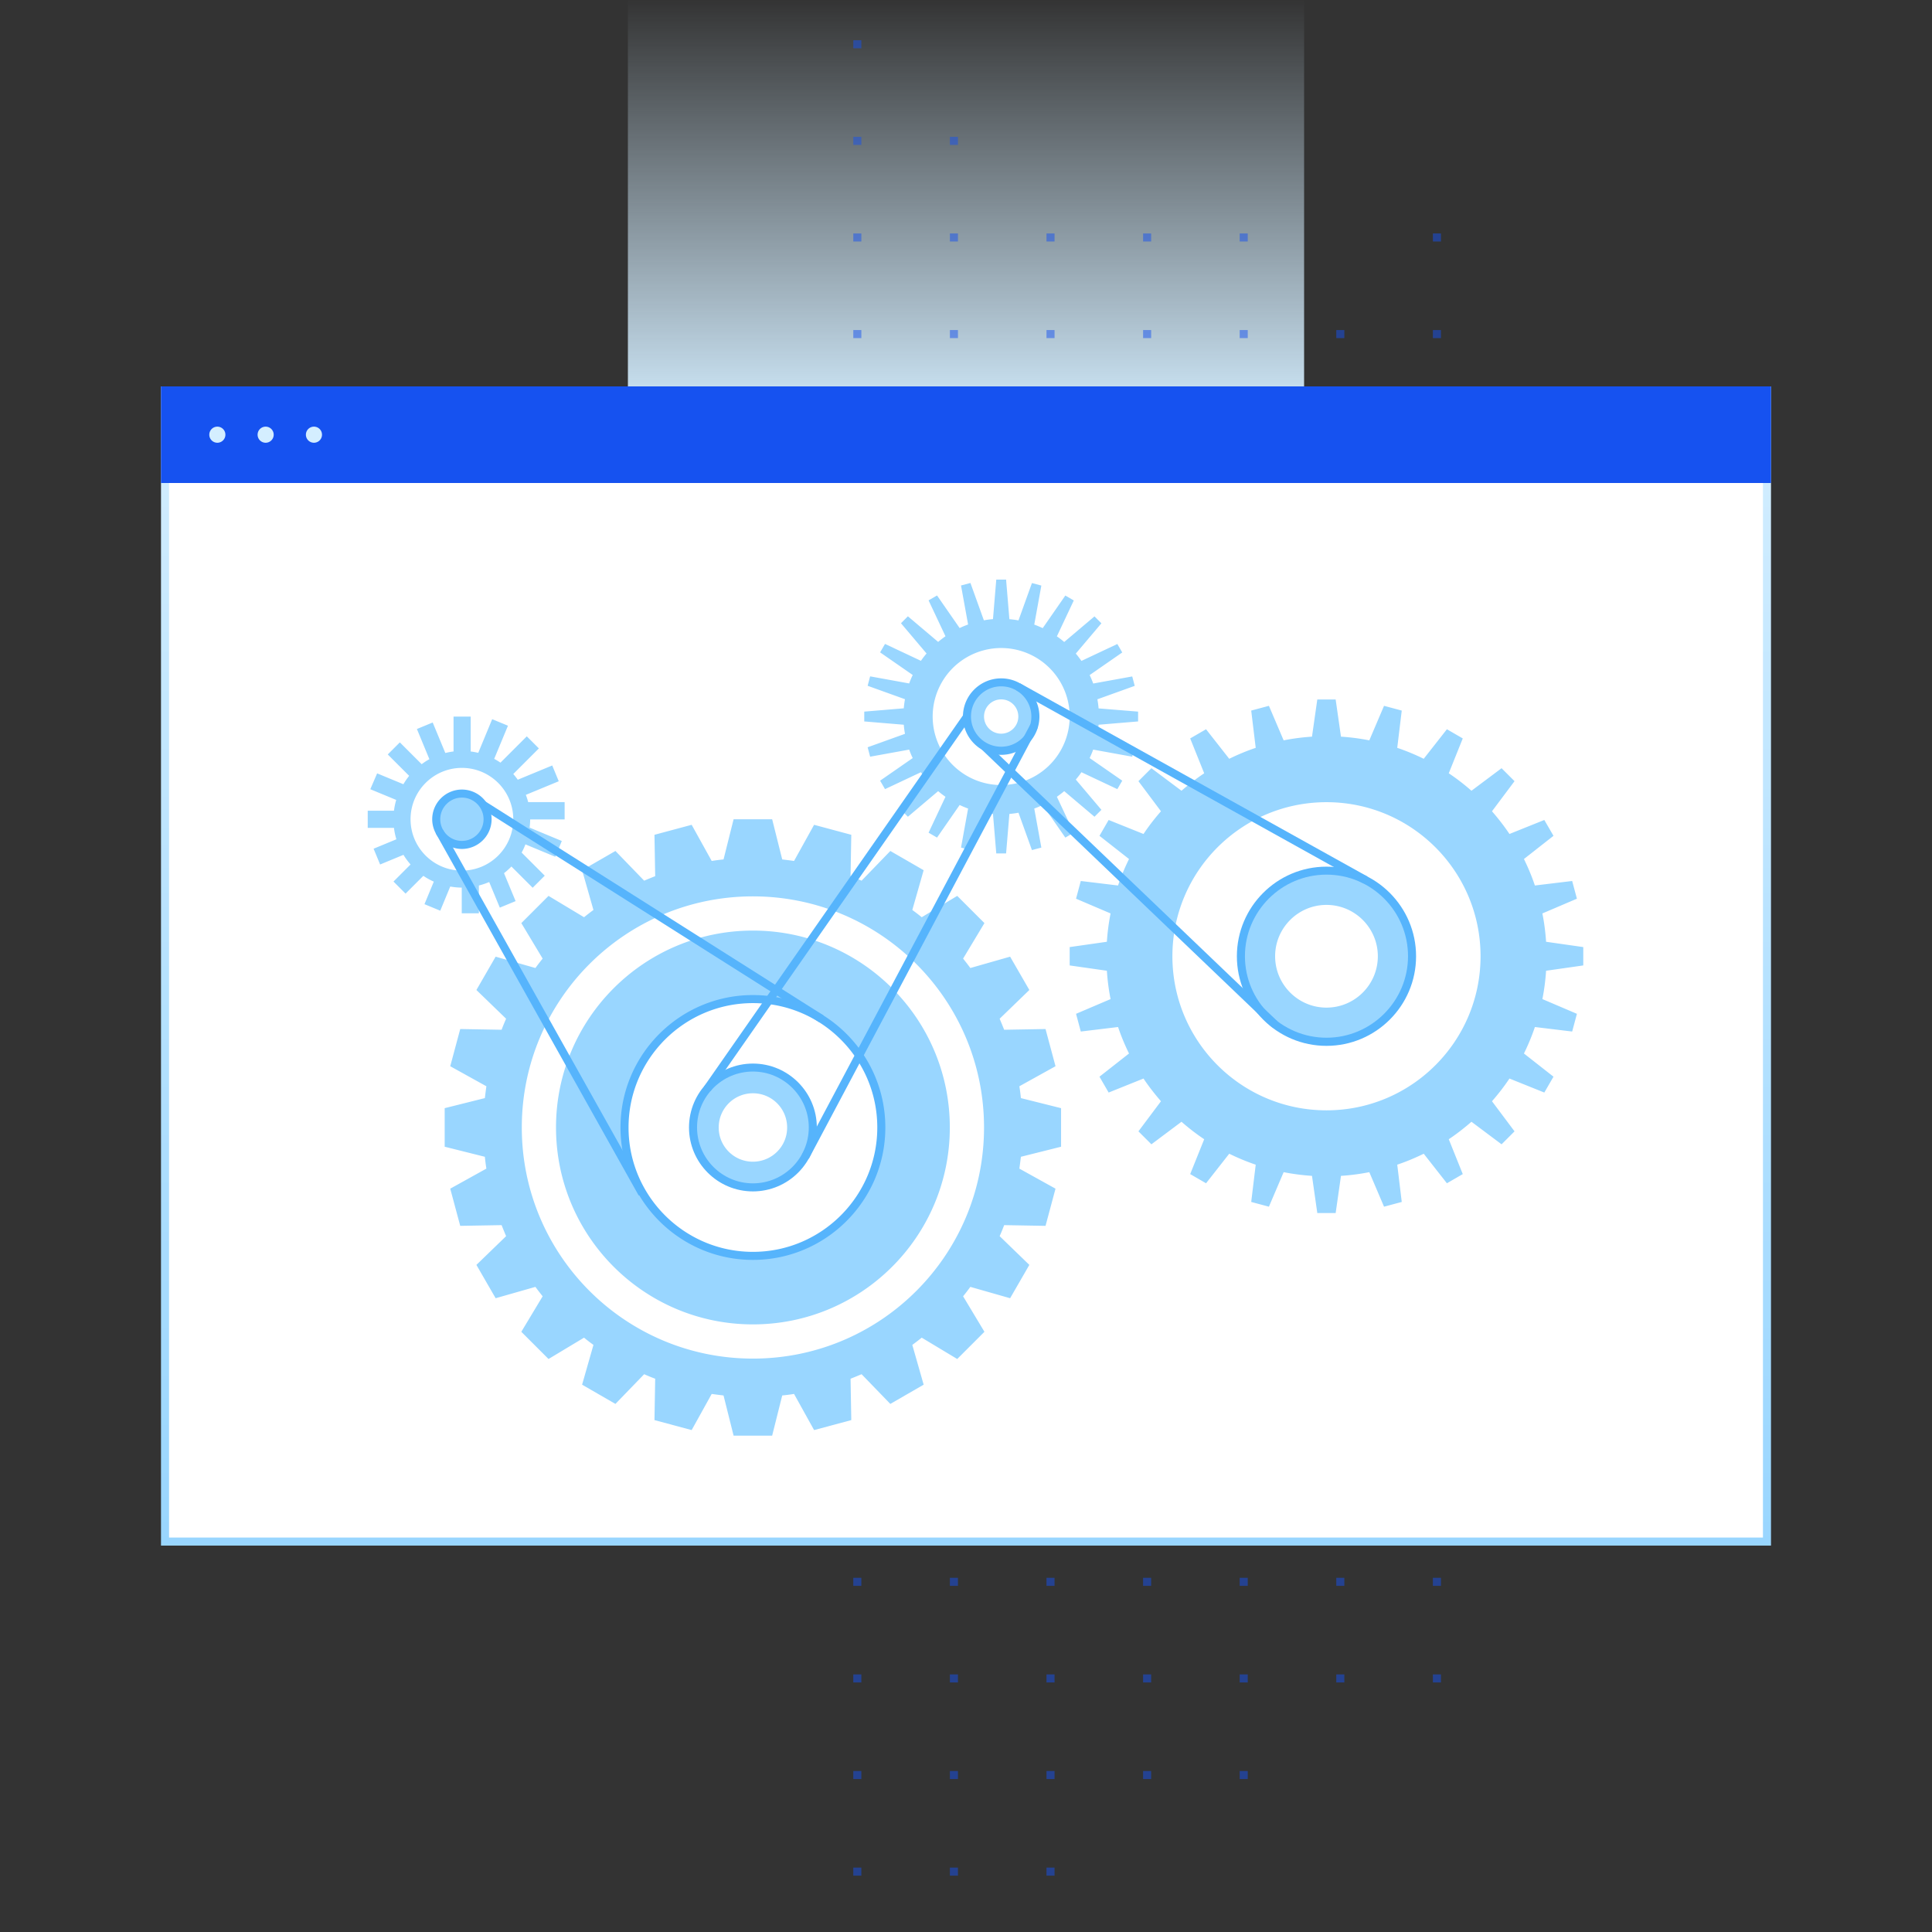
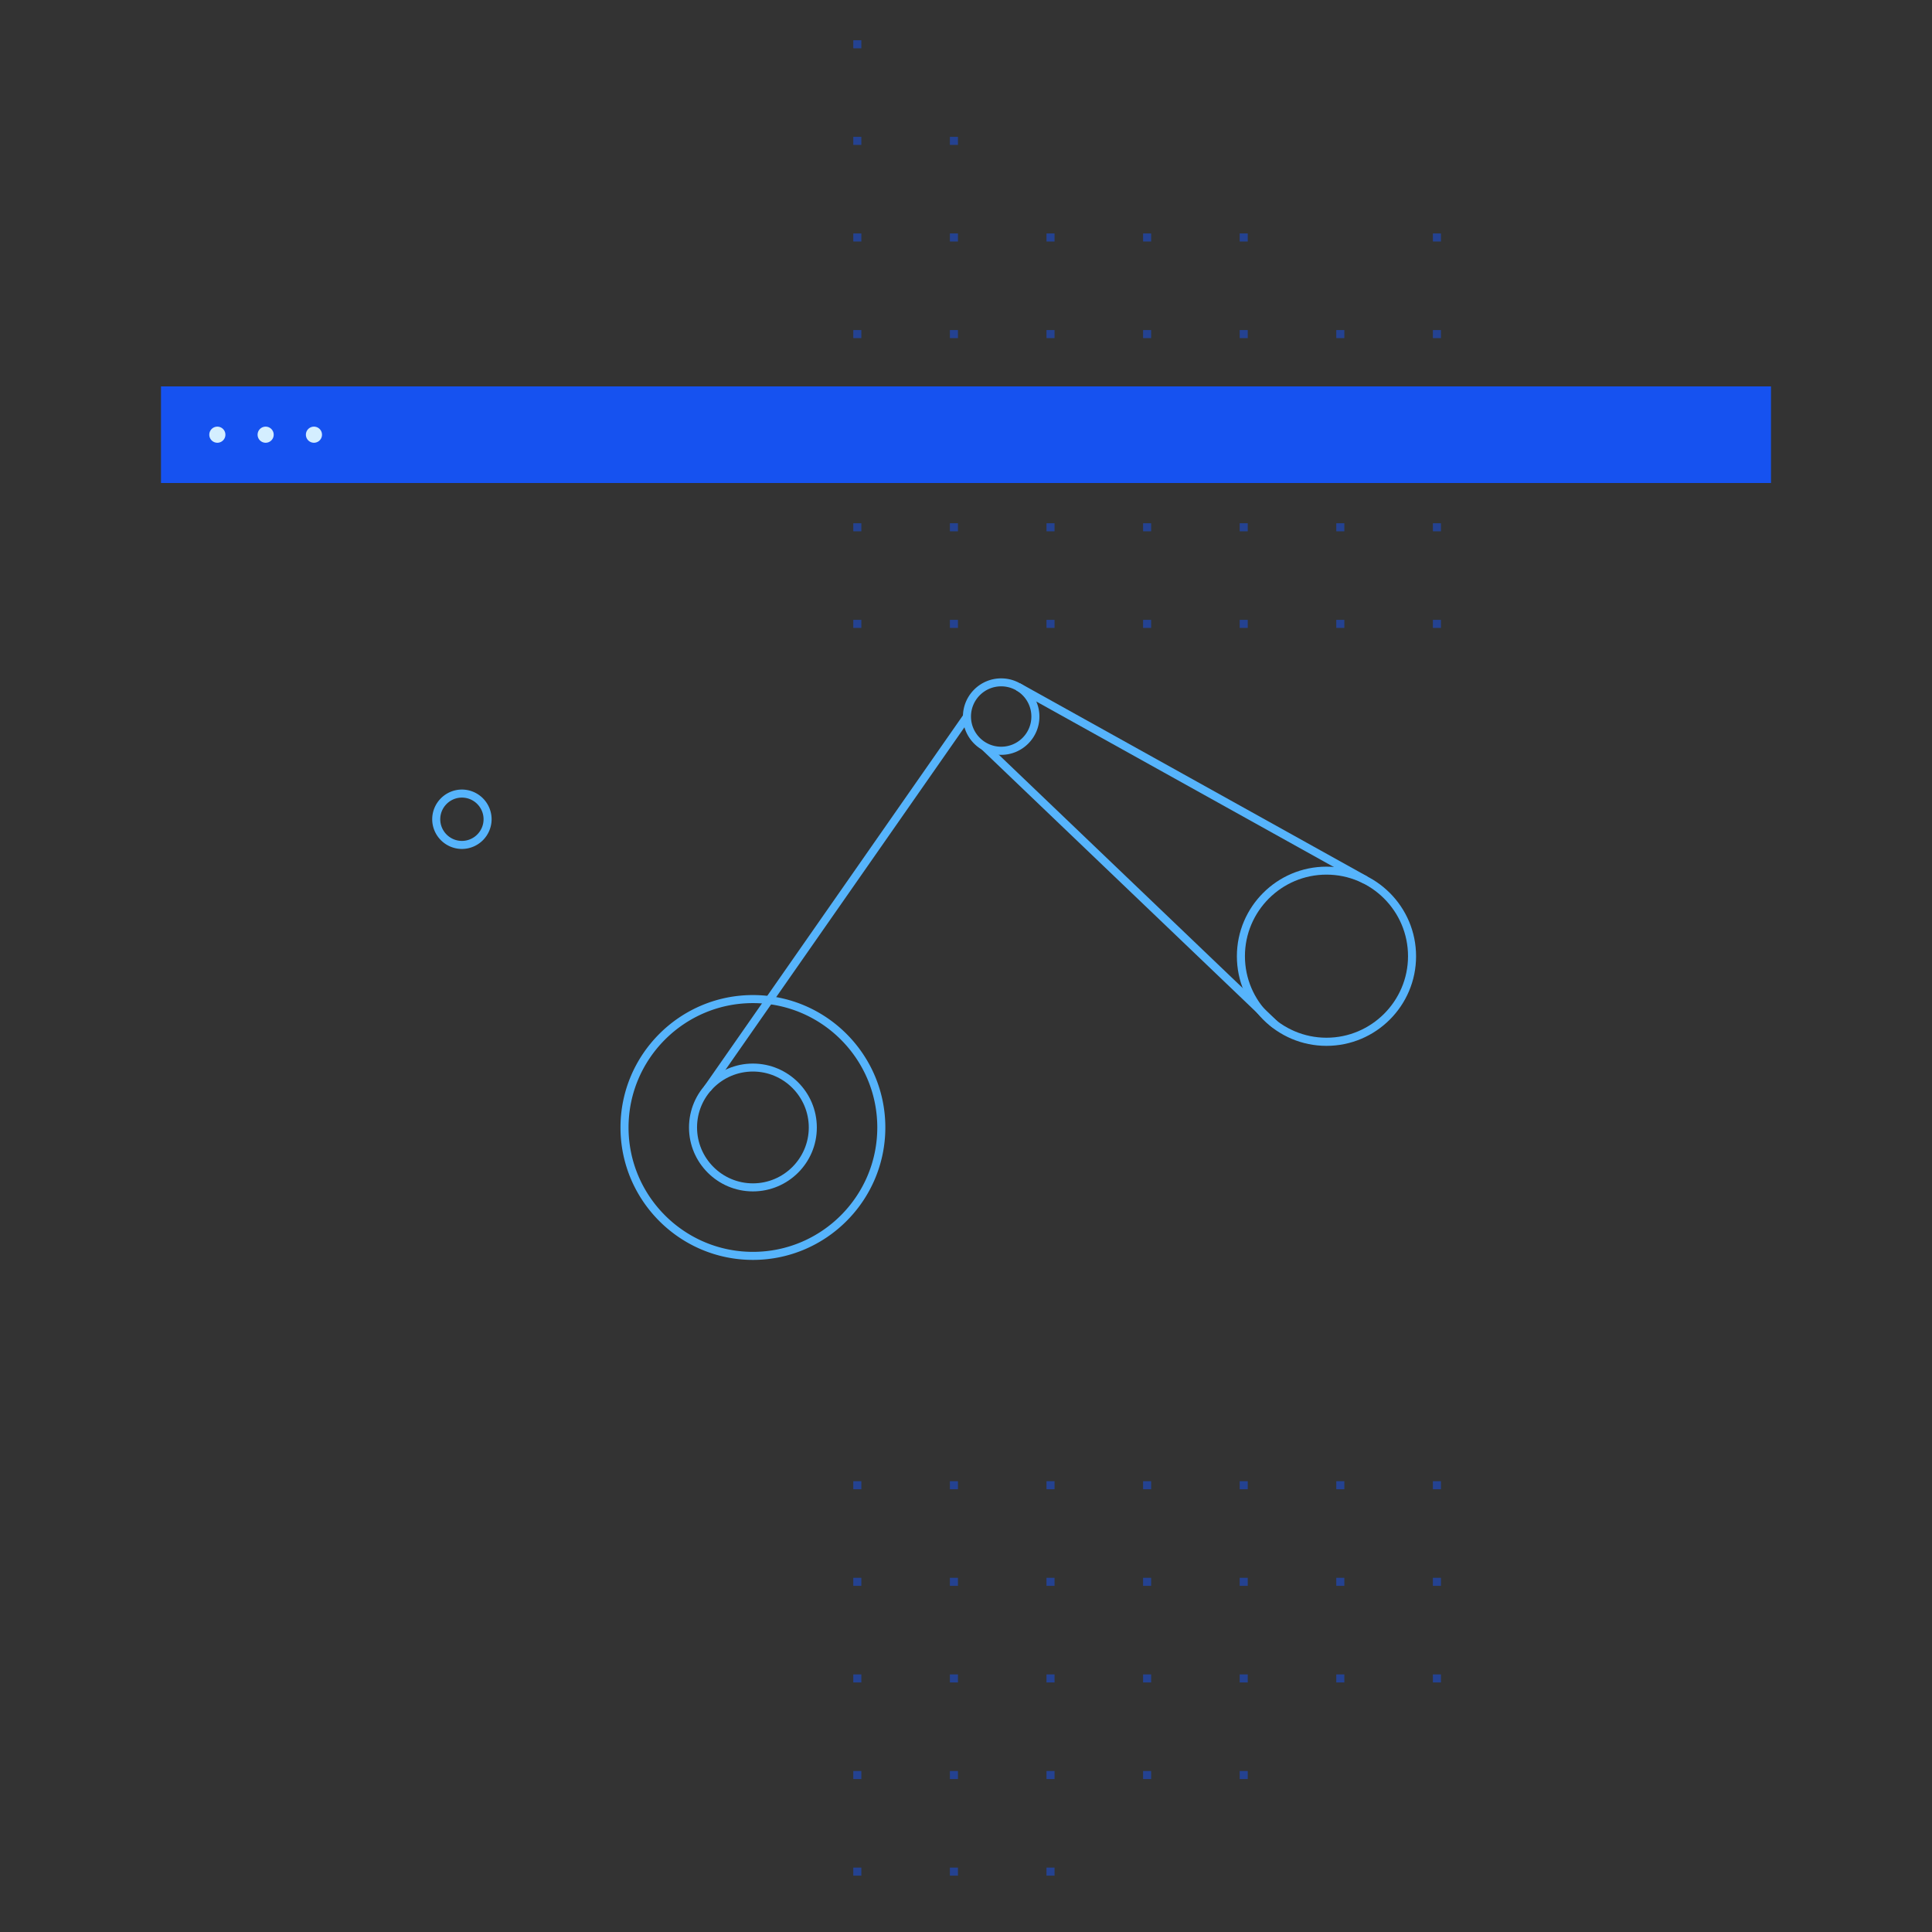
<svg xmlns="http://www.w3.org/2000/svg" width="240" height="240" fill="none">
  <rect width="100%" height="100%" fill="#333333" stroke="none" />
-   <path d="M162 172V0H78v172h84Z" fill="url(#a)" />
  <path opacity=".5" d="M131 233v-1h-1v1h1ZM119 233v-1h-1v1h1ZM107 233v-1h-1v1h1ZM155 221v-1h-1v1h1ZM143 221v-1h-1v1h1ZM131 221v-1h-1v1h1ZM119 221v-1h-1v1h1ZM107 221v-1h-1v1h1ZM179 209v-1h-1v1h1ZM167 209v-1h-1v1h1ZM155 209v-1h-1v1h1ZM143 209v-1h-1v1h1ZM131 209v-1h-1v1h1ZM119 209v-1h-1v1h1ZM107 209v-1h-1v1h1ZM179 197v-1h-1v1h1ZM167 197v-1h-1v1h1ZM155 197v-1h-1v1h1ZM143 197v-1h-1v1h1ZM131 197v-1h-1v1h1ZM119 197v-1h-1v1h1ZM107 197v-1h-1v1h1ZM179 185v-1h-1v1h1ZM167 185v-1h-1v1h1ZM155 185v-1h-1v1h1ZM143 185v-1h-1v1h1ZM131 185v-1h-1v1h1ZM119 185v-1h-1v1h1ZM107 185v-1h-1v1h1ZM179 78v-1h-1v1h1ZM167 78v-1h-1v1h1ZM155 78v-1h-1v1h1ZM143 78v-1h-1v1h1ZM131 78v-1h-1v1h1ZM119 78v-1h-1v1h1ZM107 78v-1h-1v1h1ZM179 66v-1h-1v1h1ZM167 66v-1h-1v1h1ZM155 66v-1h-1v1h1ZM143 66v-1h-1v1h1ZM131 66v-1h-1v1h1ZM119 66v-1h-1v1h1ZM107 66v-1h-1v1h1ZM179 54v-1h-1v1h1ZM167 54v-1h-1v1h1ZM155 54v-1h-1v1h1ZM143 54v-1h-1v1h1ZM131 54v-1h-1v1h1ZM119 54v-1h-1v1h1ZM107 54v-1h-1v1h1ZM179 42v-1h-1v1h1ZM167 42v-1h-1v1h1ZM155 42v-1h-1v1h1ZM143 42v-1h-1v1h1ZM131 42v-1h-1v1h1ZM119 42v-1h-1v1h1ZM107 42v-1h-1v1h1ZM179 30v-1h-1v1h1ZM155 30v-1h-1v1h1ZM143 30v-1h-1v1h1ZM131 30v-1h-1v1h1ZM119 30v-1h-1v1h1ZM107 30v-1h-1v1h1ZM107 18v-1h-1v1h1ZM107 6V5h-1v1h1ZM119 18v-1h-1v1h1Z" fill="#1652F0" />
-   <path fill="#fff" stroke="url(#b)" d="M20.5 48.5h199v143h-199z" />
  <path fill="#1652F0" d="M20 48h200v12H20z" />
-   <path d="M131.81 142.45v-4.79l-4.99-1.25c-.05-.49-.11-.98-.19-1.47l4.49-2.49-1.24-4.62-5.14.09c-.18-.46-.37-.92-.56-1.37l3.69-3.57-2.39-4.14-4.94 1.41c-.29-.4-.59-.78-.9-1.17l2.65-4.41-3.38-3.38-4.41 2.65c-.38-.31-.77-.61-1.17-.9l1.41-4.94-4.14-2.39-3.57 3.69c-.45-.2-.91-.39-1.37-.56l.09-5.14-4.62-1.24-2.49 4.49c-.49-.07-.98-.13-1.47-.19l-1.25-4.99h-4.79l-1.25 4.99c-.49.05-.98.11-1.47.19l-2.49-4.49-4.62 1.24.09 5.14c-.46.18-.92.37-1.37.56l-3.57-3.69-4.14 2.39 1.41 4.94c-.4.29-.78.59-1.17.9l-4.41-2.65-3.38 3.38 2.65 4.41c-.31.38-.61.77-.9 1.17l-4.94-1.41-2.39 4.14 3.69 3.57c-.2.45-.39.91-.56 1.37l-5.14-.09-1.24 4.62 4.49 2.49c-.07.49-.13.98-.19 1.47l-4.99 1.25v4.79l4.99 1.25c.05.49.11.98.19 1.47l-4.49 2.49 1.24 4.62 5.14-.09c.18.46.37.92.56 1.37l-3.69 3.57 2.39 4.14 4.94-1.41c.29.4.59.78.9 1.17l-2.65 4.41 3.38 3.38 4.41-2.65c.38.31.77.61 1.17.9l-1.41 4.94 4.14 2.39 3.57-3.69c.45.2.91.39 1.37.56l-.09 5.14 4.62 1.24 2.49-4.49c.49.07.98.13 1.47.19l1.25 4.99h4.79l1.25-4.99c.49-.05.98-.11 1.47-.19l2.49 4.49 4.62-1.24-.09-5.14c.46-.18.92-.37 1.37-.56l3.57 3.69 4.14-2.39-1.41-4.94c.4-.29.78-.59 1.17-.9l4.41 2.65 3.38-3.38-2.65-4.41c.31-.38.61-.77.9-1.17l4.94 1.41 2.39-4.14-3.69-3.57c.2-.45.39-.91.56-1.37l5.14.09 1.24-4.62-4.49-2.49c.07-.49.13-.98.19-1.47l4.99-1.25Zm-38.28 26.32c-15.86 0-28.71-12.85-28.71-28.71 0-15.86 12.85-28.71 28.71-28.71 15.86 0 28.71 12.85 28.71 28.71 0 15.86-12.85 28.71-28.71 28.71Zm0-53.17c-13.51 0-24.46 10.95-24.46 24.46 0 13.51 10.95 24.46 24.46 24.46 13.51 0 24.46-10.95 24.46-24.46 0-13.51-10.95-24.46-24.46-24.46Zm0 17.01c-4.11 0-7.44 3.33-7.44 7.44s3.33 7.44 7.44 7.44 7.44-3.33 7.44-7.44c.01-4.1-3.33-7.44-7.44-7.44Zm0 11.7c-2.35 0-4.25-1.9-4.25-4.25s1.9-4.25 4.25-4.25 4.25 1.9 4.25 4.25c.01 2.35-1.9 4.25-4.25 4.25Zm0 11.7c-8.81 0-15.95-7.14-15.95-15.95 0-8.81 7.14-15.95 15.95-15.95 8.81 0 15.95 7.14 15.95 15.95 0 8.81-7.14 15.95-15.95 15.95ZM141.38 89.62V88.4l-4.91-.4c-.03-.38-.08-.76-.15-1.13l4.64-1.67-.31-1.17-4.85.88a9.69 9.69 0 0 0-.44-1.05l4.05-2.81-.61-1.05-4.46 2.1c-.22-.31-.45-.62-.7-.91l3.18-3.76-.86-.86-3.76 3.18c-.29-.25-.59-.48-.91-.7l2.1-4.46-1.05-.61-2.81 4.05c-.34-.16-.69-.31-1.05-.44l.88-4.85-1.17-.31-1.67 4.64c-.37-.07-.75-.12-1.13-.15l-.41-4.92h-1.22l-.41 4.91c-.38.03-.76.08-1.13.15l-1.67-4.64-1.17.31.88 4.85c-.36.13-.71.27-1.05.44l-2.81-4.05-1.05.61 2.1 4.46c-.31.22-.62.45-.91.7l-3.76-3.18-.86.86 3.18 3.76c-.25.29-.48.59-.7.91l-4.46-2.1-.61 1.05 4.05 2.81c-.16.34-.31.69-.44 1.05l-4.85-.88-.31 1.17 4.64 1.67c-.07.37-.12.75-.15 1.13l-4.91.41v1.22l4.91.41c.03.38.08.76.15 1.13l-4.64 1.67.31 1.17 4.85-.88c.13.36.27.71.44 1.05l-4.05 2.81.61 1.05 4.46-2.1c.22.31.45.62.7.91l-3.18 3.76.86.86 3.76-3.18c.29.25.59.48.91.7l-2.1 4.46 1.05.61 2.81-4.05c.34.16.69.31 1.05.44l-.88 4.85 1.17.31 1.67-4.64c.37.07.75.12 1.13.15l.41 4.91h1.22l.41-4.91c.38-.03.76-.08 1.13-.15l1.67 4.64 1.17-.31-.88-4.85c.36-.13.71-.27 1.05-.44l2.81 4.05 1.05-.61-2.1-4.46c.31-.22.62-.45.91-.7l3.76 3.18.86-.86-3.18-3.76c.25-.29.48-.59.7-.91l4.46 2.1.61-1.05-4.05-2.81c.16-.34.31-.69.44-1.05l4.85.88.31-1.17-4.64-1.67c.07-.37.12-.75.15-1.13l4.91-.41Zm-17.01 7.9a8.51 8.51 0 1 1 0-17.02 8.51 8.51 0 0 1 0 17.02Zm0-12.76c-2.35 0-4.25 1.9-4.25 4.25s1.9 4.25 4.25 4.25 4.25-1.9 4.25-4.25-1.9-4.25-4.25-4.25Zm0 6.38c-1.17 0-2.13-.95-2.13-2.13 0-1.17.95-2.13 2.13-2.13s2.13.95 2.13 2.13-.96 2.13-2.13 2.13ZM196.68 119.93v-2.28l-4.62-.66c-.08-1.2-.23-2.37-.46-3.52l4.29-1.83-.59-2.2-4.63.56c-.38-1.13-.84-2.23-1.36-3.29l3.67-2.88-1.14-1.97-4.33 1.74c-.66-.99-1.39-1.92-2.17-2.82l2.8-3.74-1.61-1.61-3.74 2.8c-.89-.78-1.83-1.51-2.82-2.17l1.74-4.33-1.97-1.14-2.88 3.67c-1.06-.52-2.16-.98-3.29-1.36l.56-4.63-2.2-.59-1.83 4.29a27.32 27.32 0 0 0-3.52-.46l-.66-4.62h-2.28l-.66 4.62c-1.2.08-2.37.23-3.52.46l-1.83-4.29-2.2.59.56 4.63c-1.13.38-2.23.84-3.29 1.36l-2.88-3.67-1.97 1.14 1.74 4.33c-.99.66-1.92 1.39-2.82 2.17l-3.74-2.8-1.61 1.61 2.8 3.74c-.78.89-1.51 1.83-2.17 2.82l-4.33-1.74-1.14 1.97 3.67 2.88c-.52 1.06-.98 2.16-1.36 3.29l-4.63-.56-.59 2.2 4.29 1.83a27.32 27.32 0 0 0-.46 3.52l-4.62.66v2.28l4.62.66c.08 1.2.23 2.37.46 3.52l-4.29 1.83.59 2.2 4.63-.56c.38 1.13.84 2.23 1.36 3.29l-3.67 2.88 1.14 1.97 4.33-1.74c.66.99 1.39 1.92 2.17 2.82l-2.8 3.74 1.61 1.61 3.74-2.8c.89.78 1.83 1.51 2.82 2.17l-1.74 4.33 1.97 1.14 2.88-3.67c1.06.52 2.16.98 3.29 1.36l-.56 4.63 2.2.59 1.83-4.29c1.15.23 2.33.38 3.52.46l.66 4.62h2.28l.66-4.62c1.2-.08 2.37-.23 3.52-.46l1.83 4.29 2.2-.59-.56-4.63c1.13-.38 2.23-.84 3.29-1.36l2.88 3.67 1.97-1.14-1.74-4.33c.99-.66 1.92-1.39 2.82-2.17l3.74 2.8 1.61-1.61-2.8-3.74c.78-.89 1.51-1.83 2.17-2.82l4.33 1.74 1.14-1.97-3.67-2.88c.52-1.06.98-2.16 1.36-3.29l4.63.56.59-2.2-4.29-1.83c.23-1.15.38-2.33.46-3.52l4.62-.66Zm-31.9 18c-10.57 0-19.14-8.57-19.14-19.14s8.57-19.14 19.14-19.14 19.14 8.57 19.14 19.14-8.57 19.14-19.14 19.14Zm0-29.78c-5.87 0-10.63 4.76-10.63 10.63 0 5.87 4.76 10.63 10.63 10.63 5.87 0 10.63-4.76 10.63-10.63 0-5.86-4.76-10.63-10.63-10.63Zm0 17.02c-3.52 0-6.38-2.86-6.38-6.38s2.86-6.38 6.38-6.38 6.38 2.86 6.38 6.38-2.86 6.38-6.38 6.38ZM70.14 101.77v-2.13h-4.53a6.75 6.75 0 0 0-.29-.9l4.09-1.69-.81-1.96-4.28 1.77c-.18-.25-.36-.48-.56-.71l3.18-3.18-1.5-1.5-3.27 3.27c-.25-.17-.51-.33-.78-.47l1.71-4.12-1.96-.81-1.73 4.18c-.31-.07-.62-.13-.94-.17v-4.33h-2.13v4.33c-.35.04-.69.11-1.02.19l-1.57-3.79-1.96.81 1.55 3.75c-.34.18-.66.4-.96.62l-2.71-2.71-1.5 1.5 2.66 2.66c-.27.33-.5.67-.72 1.04l-3.26-1.35-.85 1.97 3.22 1.33c-.13.43-.22.88-.28 1.34h-3.26v2.13h3.26c.06.49.16.96.3 1.42l-2.83 1.17.81 1.96 2.9-1.2c.26.43.56.83.88 1.2l-2.12 2.12 1.5 1.5 2.21-2.21c.41.28.85.52 1.3.72l-1.16 2.8 1.96.81 1.24-3c.47.08.94.13 1.43.13v3.19h2.13V110c.44-.11.87-.26 1.28-.43l1.32 3.18 1.96-.81-1.44-3.47c.33-.26.63-.53.92-.83l2.64 2.64 1.5-1.5-2.87-2.87c.18-.33.34-.67.47-1.02l3.71 1.54.81-1.96-4-1.66c.04-.33.07-.67.07-1.02h4.28v-.02Zm-12.76 6.38c-3.52 0-6.38-2.86-6.38-6.38s2.86-6.38 6.38-6.38 6.38 2.86 6.38 6.38c0 3.53-2.86 6.38-6.38 6.38Zm3.19-6.38c0 1.76-1.43 3.19-3.19 3.19s-3.19-1.43-3.19-3.19 1.43-3.19 3.19-3.19 3.19 1.43 3.19 3.19Z" fill="#99D6FF" />
  <path d="M93.53 156.51c-9.07 0-16.45-7.38-16.45-16.45s7.38-16.45 16.45-16.45 16.45 7.38 16.45 16.45-7.38 16.45-16.45 16.45Zm0-31.9c-8.52 0-15.45 6.93-15.45 15.45s6.93 15.45 15.45 15.45 15.45-6.93 15.45-15.45-6.93-15.45-15.45-15.45ZM124.37 93.77c-2.62 0-4.75-2.13-4.75-4.75s2.13-4.75 4.75-4.75 4.75 2.13 4.75 4.75-2.13 4.75-4.75 4.75Zm0-8.51c-2.07 0-3.75 1.68-3.75 3.75 0 2.07 1.68 3.75 3.75 3.75 2.07 0 3.75-1.68 3.75-3.75 0-2.07-1.68-3.75-3.75-3.75ZM57.38 105.46a3.7 3.7 0 0 1-3.69-3.69 3.7 3.7 0 0 1 3.69-3.69 3.7 3.7 0 0 1 3.69 3.69 3.7 3.7 0 0 1-3.69 3.69Zm0-6.38c-1.48 0-2.69 1.21-2.69 2.69s1.21 2.69 2.69 2.69 2.69-1.21 2.69-2.69-1.21-2.69-2.69-2.69Z" fill="#56B4FC" />
-   <path d="m60.283 99.55-.535.844 42.035 26.596.535-.845-42.035-26.596ZM54.999 103.021l-.873.489 25.208 44.99.872-.489-25.207-44.99ZM128.02 89.94l-28.43 53.54.882.469 28.431-53.54-.883-.469Z" fill="#56B4FC" />
  <path d="m119.713 88.733-32.255 46.229.82.572 32.255-46.229-.82-.572ZM122.593 92.336l-.691.723 36.151 34.585.692-.722-36.152-34.586ZM126.736 84.89l-.486.873 43.144 23.999.486-.874-43.144-23.998Z" fill="#56B4FC" />
  <path d="M93.53 148c-4.38 0-7.94-3.56-7.94-7.94 0-4.38 3.56-7.94 7.94-7.94 4.38 0 7.94 3.56 7.94 7.94.01 4.38-3.56 7.94-7.94 7.94Zm0-14.89c-3.83 0-6.94 3.11-6.94 6.94 0 3.83 3.11 6.95 6.94 6.95 3.83 0 6.94-3.12 6.94-6.94 0-3.82-3.11-6.95-6.94-6.95ZM164.78 129.92c-6.14 0-11.13-4.99-11.13-11.13 0-6.14 4.99-11.13 11.13-11.13 6.14 0 11.13 4.99 11.13 11.13 0 6.14-4.99 11.13-11.13 11.13Zm0-21.27c-5.59 0-10.13 4.55-10.13 10.13 0 5.58 4.55 10.13 10.13 10.13 5.58 0 10.13-4.55 10.13-10.13 0-5.58-4.54-10.13-10.13-10.13Z" fill="#56B4FC" />
  <path d="M27 55a1 1 0 1 0 0-2 1 1 0 0 0 0 2ZM33 55a1 1 0 1 0 0-2 1 1 0 0 0 0 2ZM39 55a1 1 0 1 0 0-2 1 1 0 0 0 0 2Z" fill="#D4EEFF" />
  <defs>
    <linearGradient id="a" x1="120" y1="-.239" x2="120" y2="173.248" gradientUnits="userSpaceOnUse">
      <stop stop-color="#D4EEFF" stop-opacity="0" />
      <stop offset=".306" stop-color="#D4EEFF" />
      <stop offset="1" stop-color="#D4EEFF" stop-opacity=".3" />
    </linearGradient>
    <linearGradient id="b" x1="120" y1="48" x2="120" y2="192" gradientUnits="userSpaceOnUse">
      <stop stop-color="#D4EEFF" />
      <stop offset="1" stop-color="#99D6FF" />
    </linearGradient>
  </defs>
</svg>